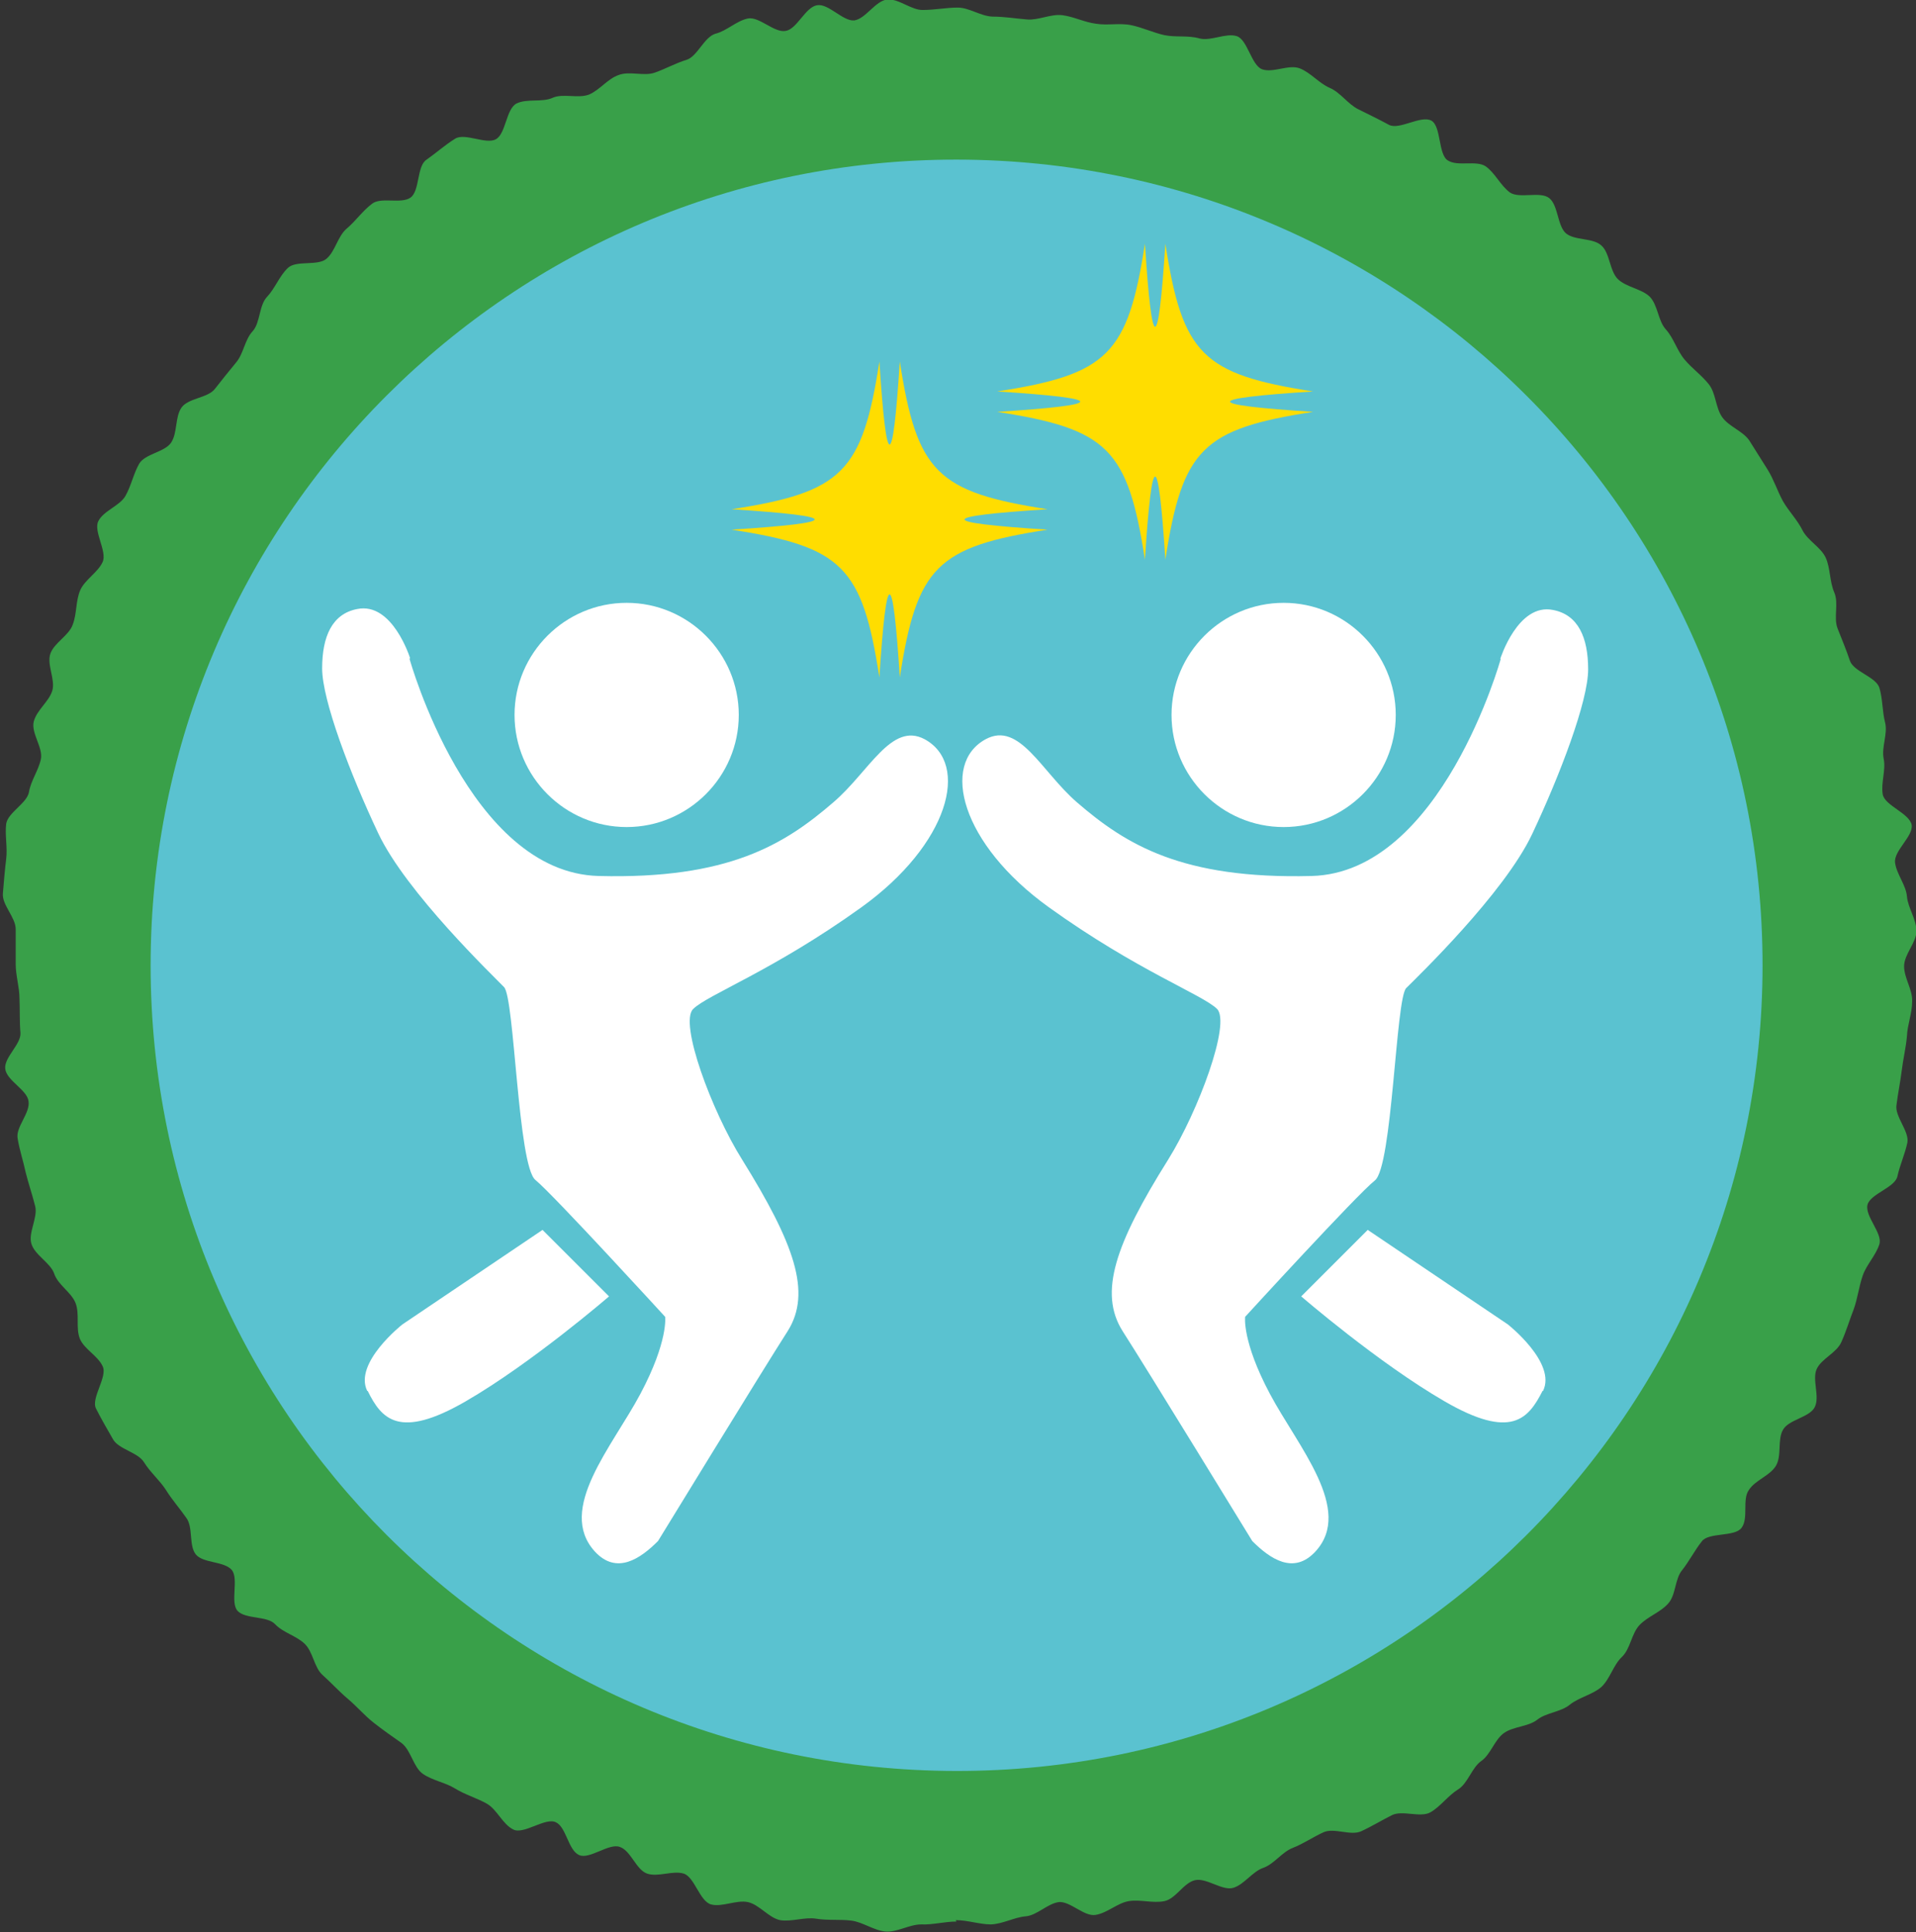
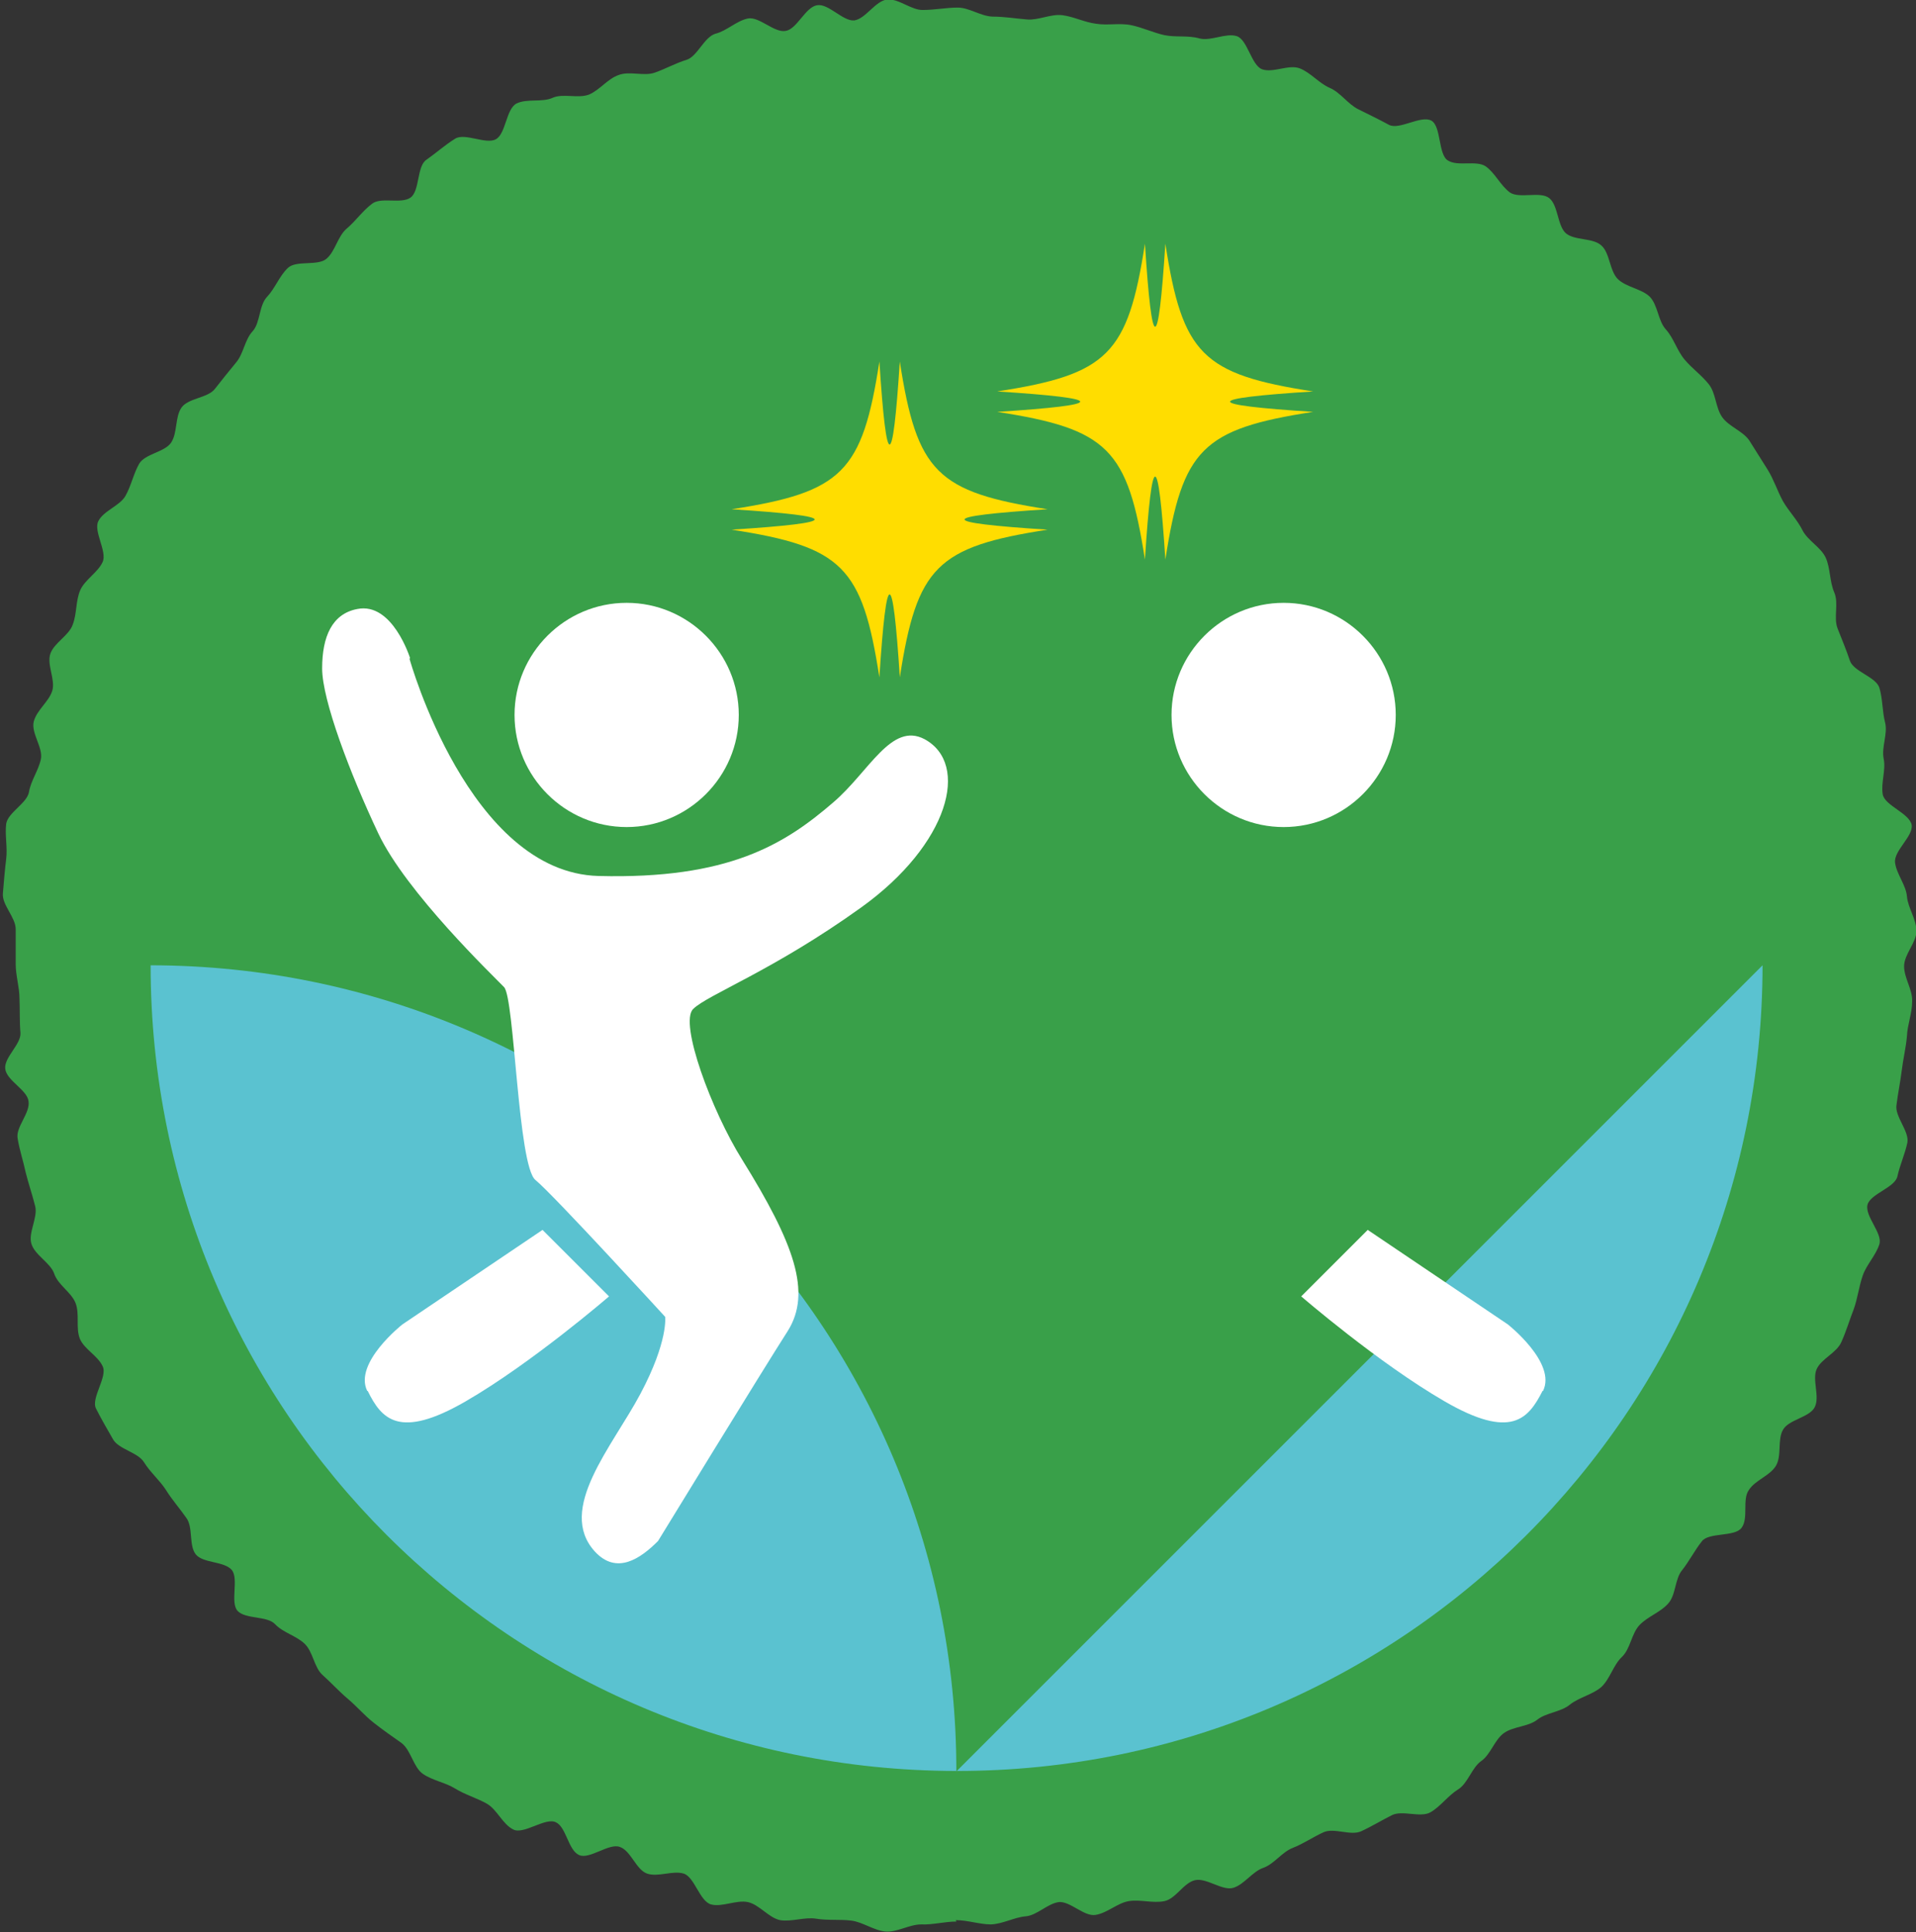
<svg xmlns="http://www.w3.org/2000/svg" width="119" height="120" fill="none">
  <rect width="100%" height="100%" fill="#333333" stroke="none" />
  <g clip-path="url(#a)">
    <path fill="#39A049" d="M59.397 119.351c-.738 0-1.446.207-2.184.177-.737 0-1.504.502-2.213.443-.708-.059-1.416-.59-2.124-.679s-1.475 0-2.183-.118c-.709-.118-1.535.207-2.243.089-.708-.148-1.298-.974-2.006-1.122-.708-.147-1.594.325-2.272.148-.708-.177-1.033-1.712-1.711-1.918-.68-.207-1.594.236-2.273 0-.678-.236-1.003-1.416-1.681-1.652-.679-.266-1.889.796-2.538.501-.678-.295-.796-1.741-1.446-2.036-.649-.324-2.006.797-2.655.443-.65-.325-1.003-1.239-1.623-1.593s-1.357-.561-1.977-.945-1.416-.501-2.006-.914-.738-1.476-1.328-1.918c-.59-.413-1.18-.826-1.74-1.269-.561-.442-1.033-1.003-1.594-1.475-.56-.472-1.033-1.003-1.564-1.475s-.59-1.446-1.121-1.948c-.531-.501-1.328-.678-1.83-1.21-.501-.531-1.829-.295-2.33-.826-.473-.53.088-1.977-.355-2.537-.472-.56-1.8-.413-2.242-.974s-.147-1.682-.59-2.272c-.413-.59-.885-1.121-1.269-1.74-.383-.59-.974-1.092-1.357-1.712-.384-.62-1.564-.797-1.918-1.416-.354-.62-.738-1.27-1.062-1.918-.325-.65.737-1.977.413-2.626-.295-.65-1.15-1.062-1.416-1.712-.266-.678 0-1.534-.266-2.213-.265-.678-1.092-1.12-1.328-1.829-.236-.678-1.21-1.15-1.416-1.859-.206-.678.413-1.622.236-2.33-.177-.709-.413-1.387-.59-2.096-.148-.708-.384-1.386-.502-2.124-.118-.708.797-1.564.679-2.302-.089-.708-1.357-1.268-1.446-2.006-.088-.708 1.003-1.534.944-2.242s-.03-1.417-.059-2.125c0-.708-.236-1.416-.236-2.154v-2.153c0-.738-.855-1.505-.796-2.213s.118-1.446.206-2.154c.089-.709-.088-1.476 0-2.184.118-.708 1.298-1.269 1.417-1.977.118-.708.59-1.328.737-2.036s-.62-1.622-.442-2.33c.177-.709.944-1.24 1.15-1.918.207-.68-.354-1.623-.118-2.302.236-.678 1.151-1.121 1.387-1.8.266-.678.177-1.475.472-2.154.295-.649 1.092-1.091 1.387-1.74.295-.65-.59-1.918-.266-2.538.325-.65 1.328-.944 1.682-1.564s.502-1.387.856-2.006c.383-.62 1.564-.708 1.977-1.298.413-.62.236-1.594.649-2.184s1.623-.59 2.065-1.15c.443-.561.885-1.122 1.328-1.653.472-.56.531-1.416 1.033-1.947.472-.531.383-1.594.885-2.125s.767-1.298 1.298-1.8c.531-.501 1.888-.088 2.42-.59.53-.472.678-1.386 1.239-1.859.56-.472.974-1.091 1.564-1.534.56-.442 1.8.03 2.39-.383s.383-1.977 1.003-2.36c.59-.414 1.15-.916 1.77-1.3.62-.383 1.918.384 2.538.03s.62-1.859 1.268-2.213c.65-.324 1.594-.059 2.243-.354s1.593.06 2.272-.206c.678-.295 1.15-.974 1.83-1.21.678-.265 1.563.089 2.242-.147.678-.237 1.298-.59 1.977-.797.678-.207 1.091-1.416 1.8-1.623.707-.177 1.298-.797 2.006-.944.708-.148 1.652.915 2.36.767.708-.118 1.21-1.475 1.948-1.593.708-.118 1.593 1.003 2.301.944.708-.089 1.328-1.24 2.066-1.298.708-.06 1.504.678 2.212.649.708 0 1.446-.148 2.154-.148.709 0 1.417.531 2.154.56.738 0 1.416.119 2.154.178.708.059 1.475-.354 2.184-.266.708.089 1.386.443 2.094.531.709.118 1.476-.059 2.184.089.708.147 1.387.472 2.065.62.709.147 1.476 0 2.184.206.708.177 1.623-.354 2.301-.147.679.206.915 1.829 1.593 2.065.68.236 1.653-.325 2.332-.059s1.18.915 1.858 1.21 1.122 1.003 1.77 1.327c.65.325 1.27.62 1.919.974.649.325 1.977-.62 2.626-.265.62.354.413 2.124 1.032 2.478.62.384 1.741-.03 2.331.354.59.413.915 1.18 1.505 1.623.59.413 1.888-.088 2.449.354.56.443.502 1.711 1.033 2.184.56.472 1.681.265 2.213.767.53.472.501 1.593 1.032 2.095.531.501 1.476.59 1.977 1.091.502.531.502 1.505 1.003 2.036.473.531.679 1.298 1.151 1.859s1.062.974 1.505 1.534.413 1.446.826 2.036 1.269.856 1.682 1.446c.384.62.767 1.21 1.151 1.83.383.619.59 1.298.944 1.947.354.62.885 1.15 1.21 1.8.324.649 1.15 1.062 1.445 1.71.295.65.236 1.476.531 2.155s-.059 1.564.207 2.242c.266.679.531 1.299.767 2.007.236.678 1.623 1.003 1.83 1.681.206.68.177 1.476.354 2.154.177.709-.236 1.535-.089 2.243.148.708-.177 1.475-.059 2.213.118.708 1.682 1.18 1.8 1.918.088.708-1.121 1.593-1.033 2.33.089.709.679 1.387.738 2.096.059.708.59 1.416.59 2.154 0 .708-.767 1.445-.767 2.183s.531 1.446.501 2.183c0 .738-.295 1.446-.324 2.154-.059.708-.236 1.416-.325 2.154-.088.708-.236 1.416-.324 2.125-.118.708.796 1.622.678 2.33-.147.709-.472 1.417-.619 2.096-.148.708-1.682 1.091-1.859 1.77-.177.708.944 1.77.738 2.449-.207.678-.797 1.269-1.033 1.947s-.325 1.446-.561 2.095c-.265.679-.472 1.387-.767 2.036-.295.679-1.239 1.033-1.534 1.682s.206 1.711-.118 2.36c-.325.65-1.623.767-1.977 1.416-.354.62-.059 1.623-.443 2.243-.383.62-1.298.885-1.682 1.505-.413.59 0 1.74-.442 2.33-.413.59-2.066.266-2.479.856-.442.561-.767 1.21-1.209 1.77-.472.561-.384 1.565-.886 2.096-.472.531-1.268.796-1.77 1.327-.501.532-.561 1.476-1.092 1.977s-.737 1.358-1.268 1.859c-.531.472-1.387.649-1.948 1.092-.56.472-1.475.501-2.036.944s-1.475.413-2.065.826-.826 1.328-1.416 1.741-.827 1.387-1.446 1.77c-.62.384-1.092 1.063-1.711 1.417-.62.354-1.741-.148-2.39.177-.65.324-1.27.708-1.918 1.003-.65.295-1.682-.236-2.331.059-.65.295-1.24.708-1.918.974-.679.265-1.15 1.003-1.83 1.239-.678.236-1.18 1.033-1.858 1.239s-1.682-.649-2.39-.472-1.18 1.151-1.889 1.298c-.708.148-1.504-.118-2.213 0-.708.118-1.327.738-2.065.856-.708.118-1.564-.856-2.272-.797-.708.089-1.357.826-2.065.885-.709.059-1.417.473-2.154.502-.708 0-1.446-.265-2.184-.265" />
-     <path fill="#5AC2D0" d="M109.469 59.956c0 27.647-22.425 50.071-50.072 50.042-27.647-.03-50.042-22.395-50.042-50.042S31.78 9.885 59.427 9.914c27.647.03 50.071 22.425 50.042 50.071" />
+     <path fill="#5AC2D0" d="M109.469 59.956c0 27.647-22.425 50.071-50.072 50.042-27.647-.03-50.042-22.395-50.042-50.042c27.647.03 50.071 22.425 50.042 50.071" />
    <path fill="#fff" d="M45.884 44.406c0 3.836-3.128 6.964-6.964 6.964-3.835 0-6.963-3.128-6.963-6.964 0-3.835 3.128-6.963 6.963-6.963s6.964 3.128 6.964 6.963" />
    <path fill="#fff" d="M25.437 40.925s3.688 13.277 11.743 13.484c8.055.206 11.537-1.948 14.576-4.574 2.213-1.888 3.6-5.016 5.665-3.924 2.833 1.534 1.534 6.52-3.924 10.445-5.459 3.924-9.56 5.43-10.445 6.314-.885.856 1.15 6.344 3.039 9.354 3.246 5.222 4.337 8.261 2.832 10.651-1.534 2.39-8.055 13.042-8.055 13.042-1.091 1.091-2.567 2.124-3.924.649-2.39-2.626 1.092-6.52 2.833-9.796 1.74-3.275 1.534-4.78 1.534-4.78s-6.963-7.612-8.055-8.498-1.298-11.3-1.948-11.979-6.078-5.872-7.818-9.56c-1.741-3.688-3.482-8.261-3.482-10.238s.62-3.394 2.183-3.688c2.184-.443 3.275 3.039 3.275 3.039" />
    <path fill="#fff" d="M22.838 86.393c.855 1.74 1.947 3.04 6.078.65 4.13-2.39 8.91-6.522 8.91-6.522l-4.13-4.13-8.704 5.871s-3.04 2.39-2.184 4.131m49.954-41.987c0 3.836 3.127 6.964 6.963 6.964s6.963-3.128 6.963-6.964c0-3.835-3.127-6.963-6.963-6.963s-6.963 3.128-6.963 6.963" />
-     <path fill="#fff" d="M93.21 40.925s-3.69 13.277-11.745 13.484c-8.055.206-11.537-1.948-14.576-4.574-2.213-1.918-3.57-5.045-5.665-3.924-2.833 1.534-1.534 6.52 3.924 10.445s9.56 5.43 10.445 6.314c.856.886-1.15 6.315-3.039 9.354-3.275 5.222-4.337 8.261-2.832 10.651 1.534 2.39 8.055 13.042 8.055 13.042 1.091 1.092 2.567 2.124 3.924.649 2.39-2.597-1.092-6.52-2.832-9.796-1.741-3.275-1.535-4.78-1.535-4.78s6.964-7.612 8.055-8.468c1.092-.856 1.299-11.3 1.948-11.95s6.078-5.871 7.819-9.56 3.481-8.261 3.481-10.238-.62-3.393-2.183-3.688c-2.183-.443-3.275 3.039-3.275 3.039" />
    <path fill="#fff" d="M95.805 86.393c-.885 1.74-1.947 3.04-6.078.65-4.13-2.39-8.91-6.522-8.91-6.522l4.13-4.13 8.704 5.871s3.04 2.39 2.184 4.131" />
    <path fill="#FD0" d="M55.887 42.075c-.443-6.874-.827-6.874-1.27 0-1.061-6.874-2.3-8.114-9.176-9.176 6.875-.442 6.875-.826 0-1.269 6.875-1.062 8.115-2.301 9.177-9.176.442 6.875.826 6.875 1.268 0 1.063 6.875 2.302 8.114 9.177 9.176-6.875.443-6.875.827 0 1.27-6.875 1.061-8.114 2.3-9.177 9.175m16.493-7.317c-.443-6.875-.827-6.875-1.27 0-1.061-6.875-2.3-8.114-9.175-9.176 6.874-.443 6.874-.826 0-1.269 6.874-1.062 8.114-2.301 9.176-9.176.442 6.875.826 6.875 1.269 0 1.062 6.875 2.301 8.114 9.176 9.176-6.875.443-6.875.826 0 1.269-6.875 1.062-8.114 2.301-9.176 9.176" />
  </g>
  <defs>
    <clipPath id="a">
      <path fill="#fff" d="M.121 0h118.88v120H.12z" />
    </clipPath>
  </defs>
</svg>